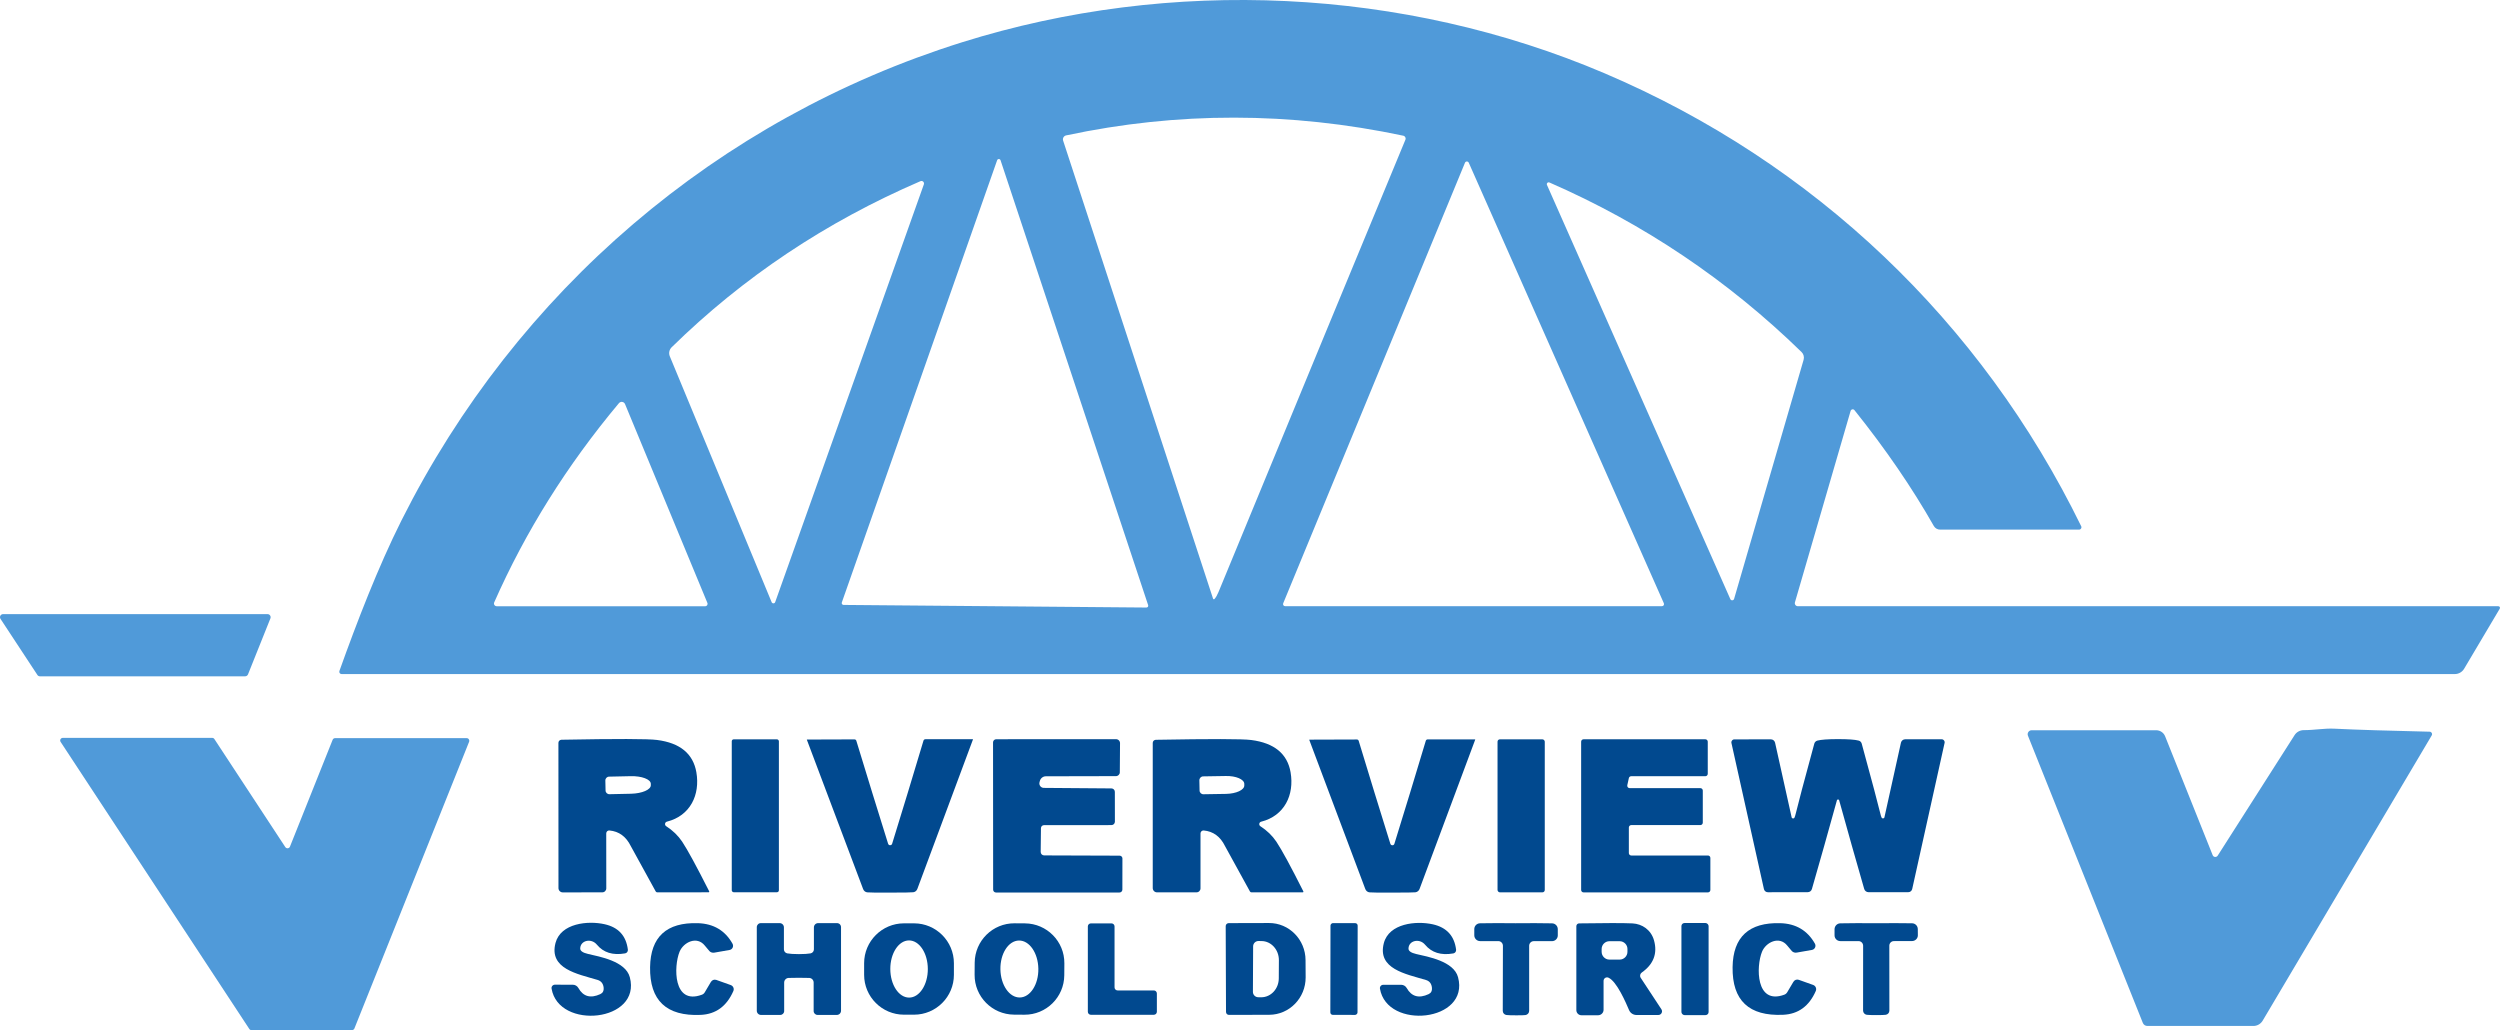
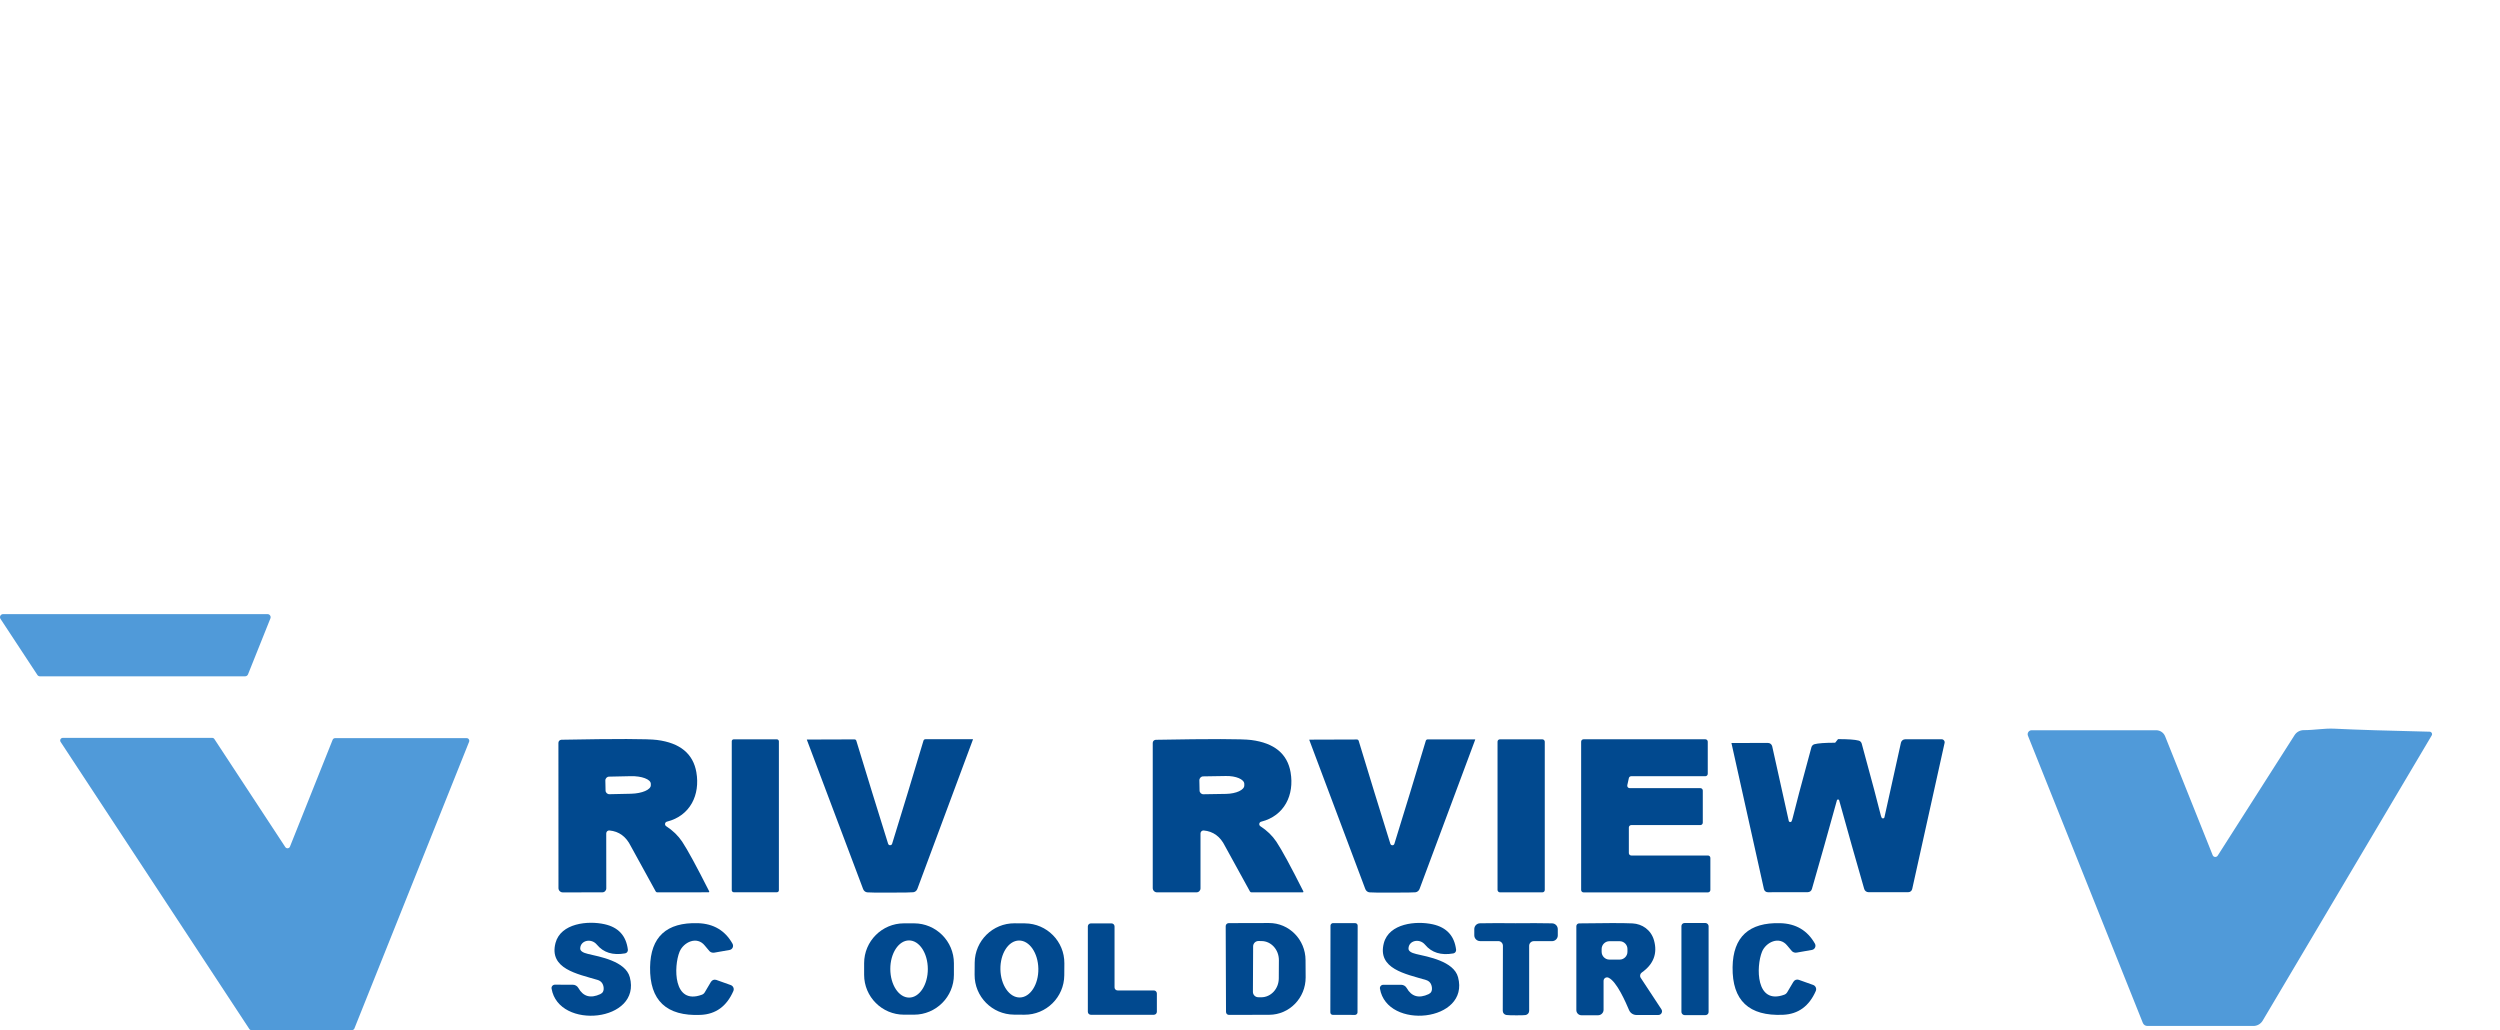
<svg xmlns="http://www.w3.org/2000/svg" id="a" width="621.301" height="256" viewBox="0 0 621.301 256">
-   <path d="M620.895,150.662c.312,0,.507.338.351.597l-8.857,14.935c-.481.818-1.364,1.325-2.312,1.325H84.882c-.39,0-.662-.39-.532-.766,4.338-12.13,9.584-25.766,15.416-37.403,28.649-57.065,78.545-99.805,139.364-118.857,51.922-16.26,109.61-13.571,159.597,7.701,52.091,22.182,93.623,61.714,118.494,112.584.195.39-.091.844-.532.844h-34.545c-.636,0-1.221-.338-1.545-.896-5.416-9.532-11.987-19.13-19.727-28.792-.273-.351-.831-.234-.961.195l-13.831,47.558c-.143.494.221.974.727.974h174.091ZM301.83,148.857c.351-.39.675-.948.974-1.675,19.961-48.416,35.455-85.896,46.468-112.455.182-.429-.078-.909-.519-1-28.143-5.961-56.078-5.987-83.805-.078-.584.13-.922.727-.74,1.299l37.26,113.831c.052.156.26.208.364.078ZM209.207,149.727c-.104.299.117.597.429.61l75.273.649c.312,0,.532-.299.429-.597l-36.675-110.545c-.13-.416-.714-.429-.857-.013l-38.597,109.896ZM365.012,40.429c-.182-.403-.766-.39-.935.013l-45.182,109.506c-.13.338.117.701.468.701h93.675c.364,0,.61-.377.468-.714l-48.493-109.506ZM228.753,45.026c-23.481,10.117-44.091,23.883-61.844,41.286-.584.584-.766,1.455-.455,2.221l25.312,61.117c.169.403.74.39.883-.013l36.948-103.818c.182-.519-.338-1.013-.844-.792ZM385.064,45.351c-.39-.169-.779.221-.61.61l45.571,102.935c.195.429.805.377.935-.065l17.273-59.416c.195-.688,0-1.429-.507-1.922-18.312-17.844-39.195-31.896-62.662-42.143ZM175.804,149.844l-20.468-49.416c-.26-.623-1.078-.753-1.519-.234-12.896,15.416-23.234,31.922-31,49.519-.195.442.13.948.623.948h51.831c.416,0,.688-.429.532-.818Z" fill="#509ad9" />
  <path d="M60.921,168.078H9.921c-.26,0-.506-.13-.636-.351L.129,153.805c-.338-.507.026-1.182.636-1.182h65.727c.545,0,.909.545.714,1.052l-5.571,13.922c-.117.286-.403.481-.714.481Z" fill="#509ad9" />
  <path d="M551.142,212.649l19.104-29.948c.494-.779,1.351-1.247,2.286-1.247,2.493.013,5.091-.481,7.571-.364,5.558.273,13.468.519,23.714.753.468.013.753.532.507.935l-42,70.87c-.481.818-1.364,1.325-2.312,1.325h-26.351c-.507,0-.948-.312-1.13-.779l-28.545-71.351c-.26-.649.221-1.364.922-1.364h30.948c.974,0,1.857.597,2.221,1.506l11.818,29.545c.208.532.935.597,1.247.117Z" fill="#509ad9" />
  <path d="M83.285,183.442h32.688c.468,0,.779.468.61.896l-28.506,71.26c-.104.247-.338.403-.61.403h-24.974c-.221,0-.429-.104-.545-.299L15.064,184.377c-.286-.429.026-1,.545-1h37.13c.221,0,.429.104.545.299l17.623,26.844c.299.442.961.377,1.156-.117l10.61-26.558c.104-.247.338-.403.61-.403Z" fill="#509ad9" />
  <path d="M176.246,221.506c.052.117-.026.247-.143.247l-12.779.013c-.143,0-.286-.091-.364-.221-4.065-7.364-6.13-11.117-6.195-11.273-1.169-2.364-2.922-3.662-5.299-3.883-.429-.052-.805.286-.805.727l.013,13.662c0,.545-.442.987-.987.987l-9.831.013c-.584,0-1.065-.481-1.065-1.065l-.013-36.104c0-.416.338-.753.753-.766,13.662-.26,21.571-.234,23.74.052,5.727.727,8.987,3.403,9.792,8.039.961,5.584-1.506,10.805-7.312,12.26-.532.13-.649.831-.195,1.13,1.649,1.065,2.974,2.351,3.974,3.844,1.338,2.013,3.571,6.13,6.714,12.338ZM150.441,193.974l.052,2.494c.013.519.442.922.961.909l5.39-.117c2.727-.065,4.922-1.013,4.896-2.117v-.364c-.026-1.104-2.26-1.948-5-1.883l-5.39.117c-.506.013-.922.442-.909.961Z" fill="#01498f" />
  <rect x="181.856" y="183.74" width="11.714" height="38" rx=".48" ry=".48" fill="#01498f" />
  <path d="M221.194,210.052c.273,0,.455-.13.532-.403,2.636-8.506,5.221-17.026,7.779-25.584.065-.208.247-.351.468-.351h11.805c.026,0,.039.026.026.052l-13.831,37.169c-.169.442-.558.753-1.013.805-.377.052-2.286.091-5.714.091-3.442.013-5.338-.013-5.727-.065-.455-.052-.844-.364-1.013-.805l-13.987-37.117c-.013-.013.013-.052.026-.052l11.805-.039c.221,0,.416.143.468.351,2.597,8.532,5.221,17.052,7.883,25.545.091.273.26.403.494.403Z" fill="#01498f" />
-   <path d="M278.35,184.701l-.052,7.234c0,.519-.429.948-.961.948l-17.416.039c-.701,0-1.312.481-1.493,1.156l-.091.338c-.182.701.351,1.39,1.078,1.39l16.805.13c.481.013.844.39.844.857l.013,7.416c0,.468-.39.844-.857.844l-16.766.013c-.416,0-.753.338-.753.753l-.065,5.909c0,.481.39.857.857.857l18.766.065c.377,0,.688.312.688.675l-.013,7.766c0,.39-.312.714-.714.714h-30.714c-.377-.013-.688-.312-.688-.701l-.026-36.597c0-.442.351-.792.792-.792l29.779-.013c.558,0,1,.455.987,1Z" fill="#01498f" />
  <path d="M323.908,221.519c.052.117-.026.247-.143.247h-12.766c-.156,0-.286-.091-.364-.221-4.065-7.364-6.13-11.117-6.195-11.273-1.156-2.364-2.922-3.662-5.286-3.883-.429-.039-.805.299-.805.727v13.662c0,.545-.442.987-.987.987h-9.831c-.584,0-1.052-.481-1.052-1.065v-36.078c0-.416.338-.753.753-.766,13.649-.247,21.558-.234,23.727.052,5.727.74,8.987,3.416,9.779,8.039.961,5.584-1.506,10.805-7.312,12.26-.532.13-.649.831-.195,1.13,1.649,1.065,2.974,2.351,3.974,3.844,1.338,2.013,3.571,6.117,6.701,12.338ZM298.064,193.922l.052,2.532c0,.532.442.948.961.935l5.649-.091c2.507-.052,4.532-.987,4.506-2.104v-.39c-.026-1.13-2.078-2-4.584-1.948l-5.649.091c-.519.013-.935.442-.935.974Z" fill="#01498f" />
  <path d="M346.051,221.831c-3.429.013-5.338-.013-5.727-.065-.455-.052-.831-.364-1.013-.805l-13.935-37.091c-.013-.026,0-.052.026-.052l11.792-.039c.221-.013.403.13.468.338,2.584,8.545,5.208,17.052,7.857,25.545.091.273.26.403.532.403.247,0,.403-.13.494-.403,2.636-8.494,5.234-17.013,7.792-25.558.065-.208.247-.351.468-.351h11.792c.026,0,.039.039.026.052l-13.844,37.143c-.169.429-.558.74-1.013.805-.39.052-2.286.078-5.714.078Z" fill="#01498f" />
  <rect x="372.168" y="183.74" width="11.74" height="38.026" rx=".58" ry=".58" fill="#01498f" />
  <path d="M404.804,193.377l-.39,1.766c-.078.377.208.727.584.727h17.584c.325,0,.597.273.597.597v7.987c0,.325-.273.597-.597.597h-17.182c-.325,0-.597.273-.597.597v6.364c0,.325.273.597.597.597h19.065c.325,0,.597.273.597.597v7.974c0,.325-.273.597-.597.597h-30.922c-.325,0-.597-.273-.597-.597v-36.857c0-.325.273-.597.597-.597h30.273c.325,0,.597.273.597.597v7.987c0,.325-.273.597-.597.597h-18.429c-.286,0-.519.195-.584.468Z" fill="#01498f" />
-   <path d="M456.791,183.688c2.506,0,4.221.117,5.117.364.377.091.662.377.766.753,2.558,9.377,4.104,15.182,4.636,17.416.104.455.208.779.312.974.169.312.623.247.701-.091l4.104-18.545c.117-.481.545-.831,1.052-.831h9.078c.468,0,.818.442.714.896l-8.052,36.325c-.104.455-.507.779-.974.779h-9.896c-.481,0-.909-.325-1.052-.792-2.013-6.961-4.091-14.312-6.234-22.065-.039-.13-.13-.182-.273-.182s-.234.052-.273.182c-2.143,7.753-4.208,15.104-6.221,22.065-.13.481-.558.792-1.052.792l-9.896.013c-.468,0-.87-.325-.974-.779l-8.078-36.312c-.104-.468.247-.896.714-.896l9.078-.013c.507,0,.935.338,1.052.831l4.117,18.545c.078.338.545.403.701.091.104-.208.208-.532.312-.974.532-2.234,2.065-8.039,4.623-17.429.104-.364.39-.649.766-.753.896-.234,2.61-.364,5.13-.364Z" fill="#01498f" />
+   <path d="M456.791,183.688c2.506,0,4.221.117,5.117.364.377.091.662.377.766.753,2.558,9.377,4.104,15.182,4.636,17.416.104.455.208.779.312.974.169.312.623.247.701-.091l4.104-18.545c.117-.481.545-.831,1.052-.831h9.078c.468,0,.818.442.714.896l-8.052,36.325c-.104.455-.507.779-.974.779h-9.896c-.481,0-.909-.325-1.052-.792-2.013-6.961-4.091-14.312-6.234-22.065-.039-.13-.13-.182-.273-.182s-.234.052-.273.182c-2.143,7.753-4.208,15.104-6.221,22.065-.13.481-.558.792-1.052.792l-9.896.013c-.468,0-.87-.325-.974-.779l-8.078-36.312l9.078-.013c.507,0,.935.338,1.052.831l4.117,18.545c.078.338.545.403.701.091.104-.208.208-.532.312-.974.532-2.234,2.065-8.039,4.623-17.429.104-.364.39-.649.766-.753.896-.234,2.61-.364,5.13-.364Z" fill="#01498f" />
  <path d="M137.077,245.688c-.091-.507.312-.974.818-.974l4.468.013c.558,0,1.078.299,1.364.792,1.208,2.156,3.026,2.662,5.455,1.545.623-.299.909-.805.844-1.532-.091-1.052-.597-1.714-1.506-2-5.065-1.506-12.13-2.766-10.468-9.182,1.312-4.922,8.052-5.597,12.208-4.662,3.429.766,5.351,2.87,5.779,6.312.052.455-.26.87-.701.935-3.039.532-5.377-.195-7.013-2.182-1.39-1.675-4.091-1.052-4.13.961-.013.597.623,1.052,1.909,1.351,2.883.688,9.338,1.779,10.416,5.779,2.974,11.13-17.701,13.208-19.442,2.844Z" fill="#01498f" />
  <path d="M176.688,244.013c.273-.455.831-.662,1.338-.481l3.571,1.273c.623.221.922.909.649,1.506-1.649,3.766-4.351,5.74-8.117,5.909-8.506.377-12.701-3.584-12.571-11.857.117-7.532,4.091-11.182,11.909-10.935,3.883.13,6.74,1.831,8.571,5.091.364.649-.013,1.455-.74,1.571l-3.779.662c-.429.078-.883-.052-1.195-.364-.143-.143-.532-.597-1.156-1.377-1.987-2.494-5.312-.844-6.286,1.519-1.481,3.662-1.61,13.299,5.519,10.688.312-.104.571-.312.74-.597l1.545-2.61Z" fill="#01498f" />
-   <path d="M198.545,237.117c1.299,0,2.273-.065,2.896-.182.481-.091.831-.506.831-1v-5.468c0-.584.468-1.052,1.052-1.052h4.688c.558,0,1,.442,1,1v20.779c0,.571-.468,1.039-1.039,1.039h-4.792c-.532,0-.974-.429-.974-.961v-7.091c0-.597-.455-1.091-1.052-1.143-.429-.026-1.299-.039-2.61-.039s-2.182.013-2.61.039c-.584.052-1.052.545-1.052,1.143v7.091c0,.532-.442.961-.974.961h-4.792c-.571,0-1.039-.468-1.039-1.039v-20.779c0-.558.455-1,1-1h4.688c.584,0,1.052.468,1.052,1.052v5.468c0,.494.351.909.831,1,.636.117,1.597.182,2.896.182Z" fill="#01498f" />
  <path d="M237.064,242.26c0,5.468-4.442,9.909-9.909,9.909h-2.494c-5.468,0-9.909-4.442-9.909-9.909v-2.883c0-5.468,4.442-9.909,9.909-9.909h2.494c5.468,0,9.909,4.442,9.909,9.909v2.883ZM225.909,233.714c-2.572,0-4.663,3.195-4.65,7.112.013,3.927,2.104,7.096,4.675,7.096s4.663-3.195,4.65-7.112c-.013-3.927-2.104-7.096-4.675-7.096Z" fill="#01498f" />
  <path d="M264.495,242.389c-.041,5.442-4.483,9.831-9.926,9.788l-2.571-.018c-5.44-.043-9.83-4.484-9.788-9.926l.021-2.987c.041-5.442,4.483-9.831,9.926-9.788l2.571.018c5.44.043,9.83,4.484,9.788,9.926l-.021,2.987ZM253.226,233.741c-2.603.038-4.668,3.246-4.603,7.151.064,3.913,2.22,7.043,4.825,7.003,2.603-.038,4.668-3.246,4.603-7.151-.064-3.913-2.22-7.043-4.825-7.003Z" fill="#01498f" />
  <path d="M286.753,252.195h-15.649c-.416,0-.753-.338-.753-.753v-21.208c0-.416.338-.753.753-.753h5.13c.416,0,.753.338.753.753v15.156c0,.416.338.753.753.753h9.013c.416,0,.753.338.753.753v4.545c0,.416-.338.753-.753.753Z" fill="#01498f" />
  <path d="M304.61,230.169c0-.416.325-.74.74-.753l10.013-.026c5-.026,9.078,4.117,9.091,9.221l.026,4.286c.013,5.117-4.026,9.273-9.039,9.299l-10.013.026c-.403.013-.74-.325-.74-.727l-.078-21.325ZM311.428,235.182l-.052,11.325c0,.727.597,1.325,1.325,1.325l.74.013c2.403,0,4.364-2.104,4.364-4.714l.026-4.519c0-2.61-1.935-4.74-4.338-4.74l-.74-.013c-.727,0-1.325.597-1.325,1.325Z" fill="#01498f" />
  <rect x="322.61" y="237.442" width="22.805" height="6.753" rx=".61" ry=".61" transform="translate(92.611 574.41) rotate(-89.9)" fill="#01498f" />
  <path d="M343.766,244.74h4.455c.558,0,1.078.299,1.364.792,1.208,2.143,3.026,2.662,5.455,1.532.623-.299.896-.805.831-1.532-.091-1.052-.584-1.714-1.506-1.987-5.052-1.506-12.117-2.753-10.455-9.156,1.299-4.922,8.026-5.597,12.182-4.675,3.416.766,5.351,2.857,5.779,6.299.052.455-.26.857-.701.935-3.039.532-5.377-.195-7.013-2.169-1.39-1.675-4.091-1.039-4.117.961-.013.597.623,1.052,1.909,1.351,2.883.675,9.325,1.766,10.403,5.753,2.987,11.104-17.649,13.208-19.403,2.87-.091-.506.299-.974.818-.974Z" fill="#01498f" />
  <path d="M376.766,229.442c3.299-.039,6.286-.026,8.948.026.792.013,1.429.662,1.429,1.455v1.545c0,.792-.649,1.429-1.442,1.429h-4.532c-.636,0-1.143.519-1.143,1.156v16.169c0,.519-.39.961-.909,1.039-.377.052-1.169.078-2.377.065-1.195,0-1.974-.026-2.364-.078-.519-.065-.909-.506-.909-1.026l.039-16.169c0-.649-.507-1.169-1.143-1.169h-4.532c-.792,0-1.442-.649-1.442-1.442v-1.545c0-.792.636-1.429,1.429-1.442,2.675-.052,5.649-.052,8.948-.013Z" fill="#01498f" />
  <path d="M407.753,243.013l5.143,7.818c.403.61-.039,1.416-.766,1.416h-5.429c-.805,0-1.532-.481-1.844-1.208-.779-1.818-3.039-7.13-5.117-8.065-.571-.26-1.221.156-1.221.792v7.182c0,.753-.61,1.364-1.377,1.364h-4.117c-.701,0-1.273-.571-1.273-1.273v-20.87c0-.377.312-.688.688-.688,6.507-.104,10.922-.104,13.26,0,2.416.117,4.623,1.623,5.351,4.208.909,3.26-.104,5.935-3.052,8.013-.416.299-.532.87-.247,1.312ZM404.454,235.844c0-1.065-.87-1.935-1.935-1.935h-2.545c-1.065,0-1.935.87-1.935,1.935v.701c0,1.065.87,1.935,1.935,1.935h2.545c1.065,0,1.935-.87,1.935-1.935v-.701Z" fill="#01498f" />
  <rect x="417.869" y="229.39" width="6.753" height="22.883" rx=".76" ry=".76" fill="#01498f" />
  <path d="M445.701,244c.273-.468.831-.675,1.338-.494l3.571,1.273c.61.221.909.909.649,1.506-1.649,3.766-4.351,5.74-8.104,5.909-8.507.39-12.688-3.558-12.571-11.831.104-7.519,4.065-11.169,11.883-10.935,3.87.117,6.727,1.818,8.571,5.078.364.636-.013,1.442-.74,1.571l-3.779.662c-.429.078-.883-.052-1.195-.364-.143-.143-.519-.597-1.156-1.377-1.987-2.481-5.312-.831-6.273,1.532-1.48,3.662-1.597,13.286,5.532,10.675.299-.104.558-.325.727-.597l1.545-2.61Z" fill="#01498f" />
-   <path d="M466.285,252.273c-1.195,0-1.987-.026-2.364-.078-.519-.078-.909-.519-.909-1.039l.013-16.117c0-.636-.506-1.156-1.143-1.156h-4.519c-.792,0-1.442-.636-1.442-1.429v-1.532c.013-.792.636-1.442,1.429-1.455,2.662-.052,5.636-.065,8.922-.026,3.286-.039,6.26-.026,8.922.013.792.013,1.416.662,1.416,1.455l.013,1.545c0,.779-.649,1.416-1.442,1.416l-4.519.013c-.623,0-1.143.519-1.13,1.156l.013,16.117c.013.519-.377.961-.896,1.039-.39.052-1.169.078-2.364.078Z" fill="#01498f" />
</svg>